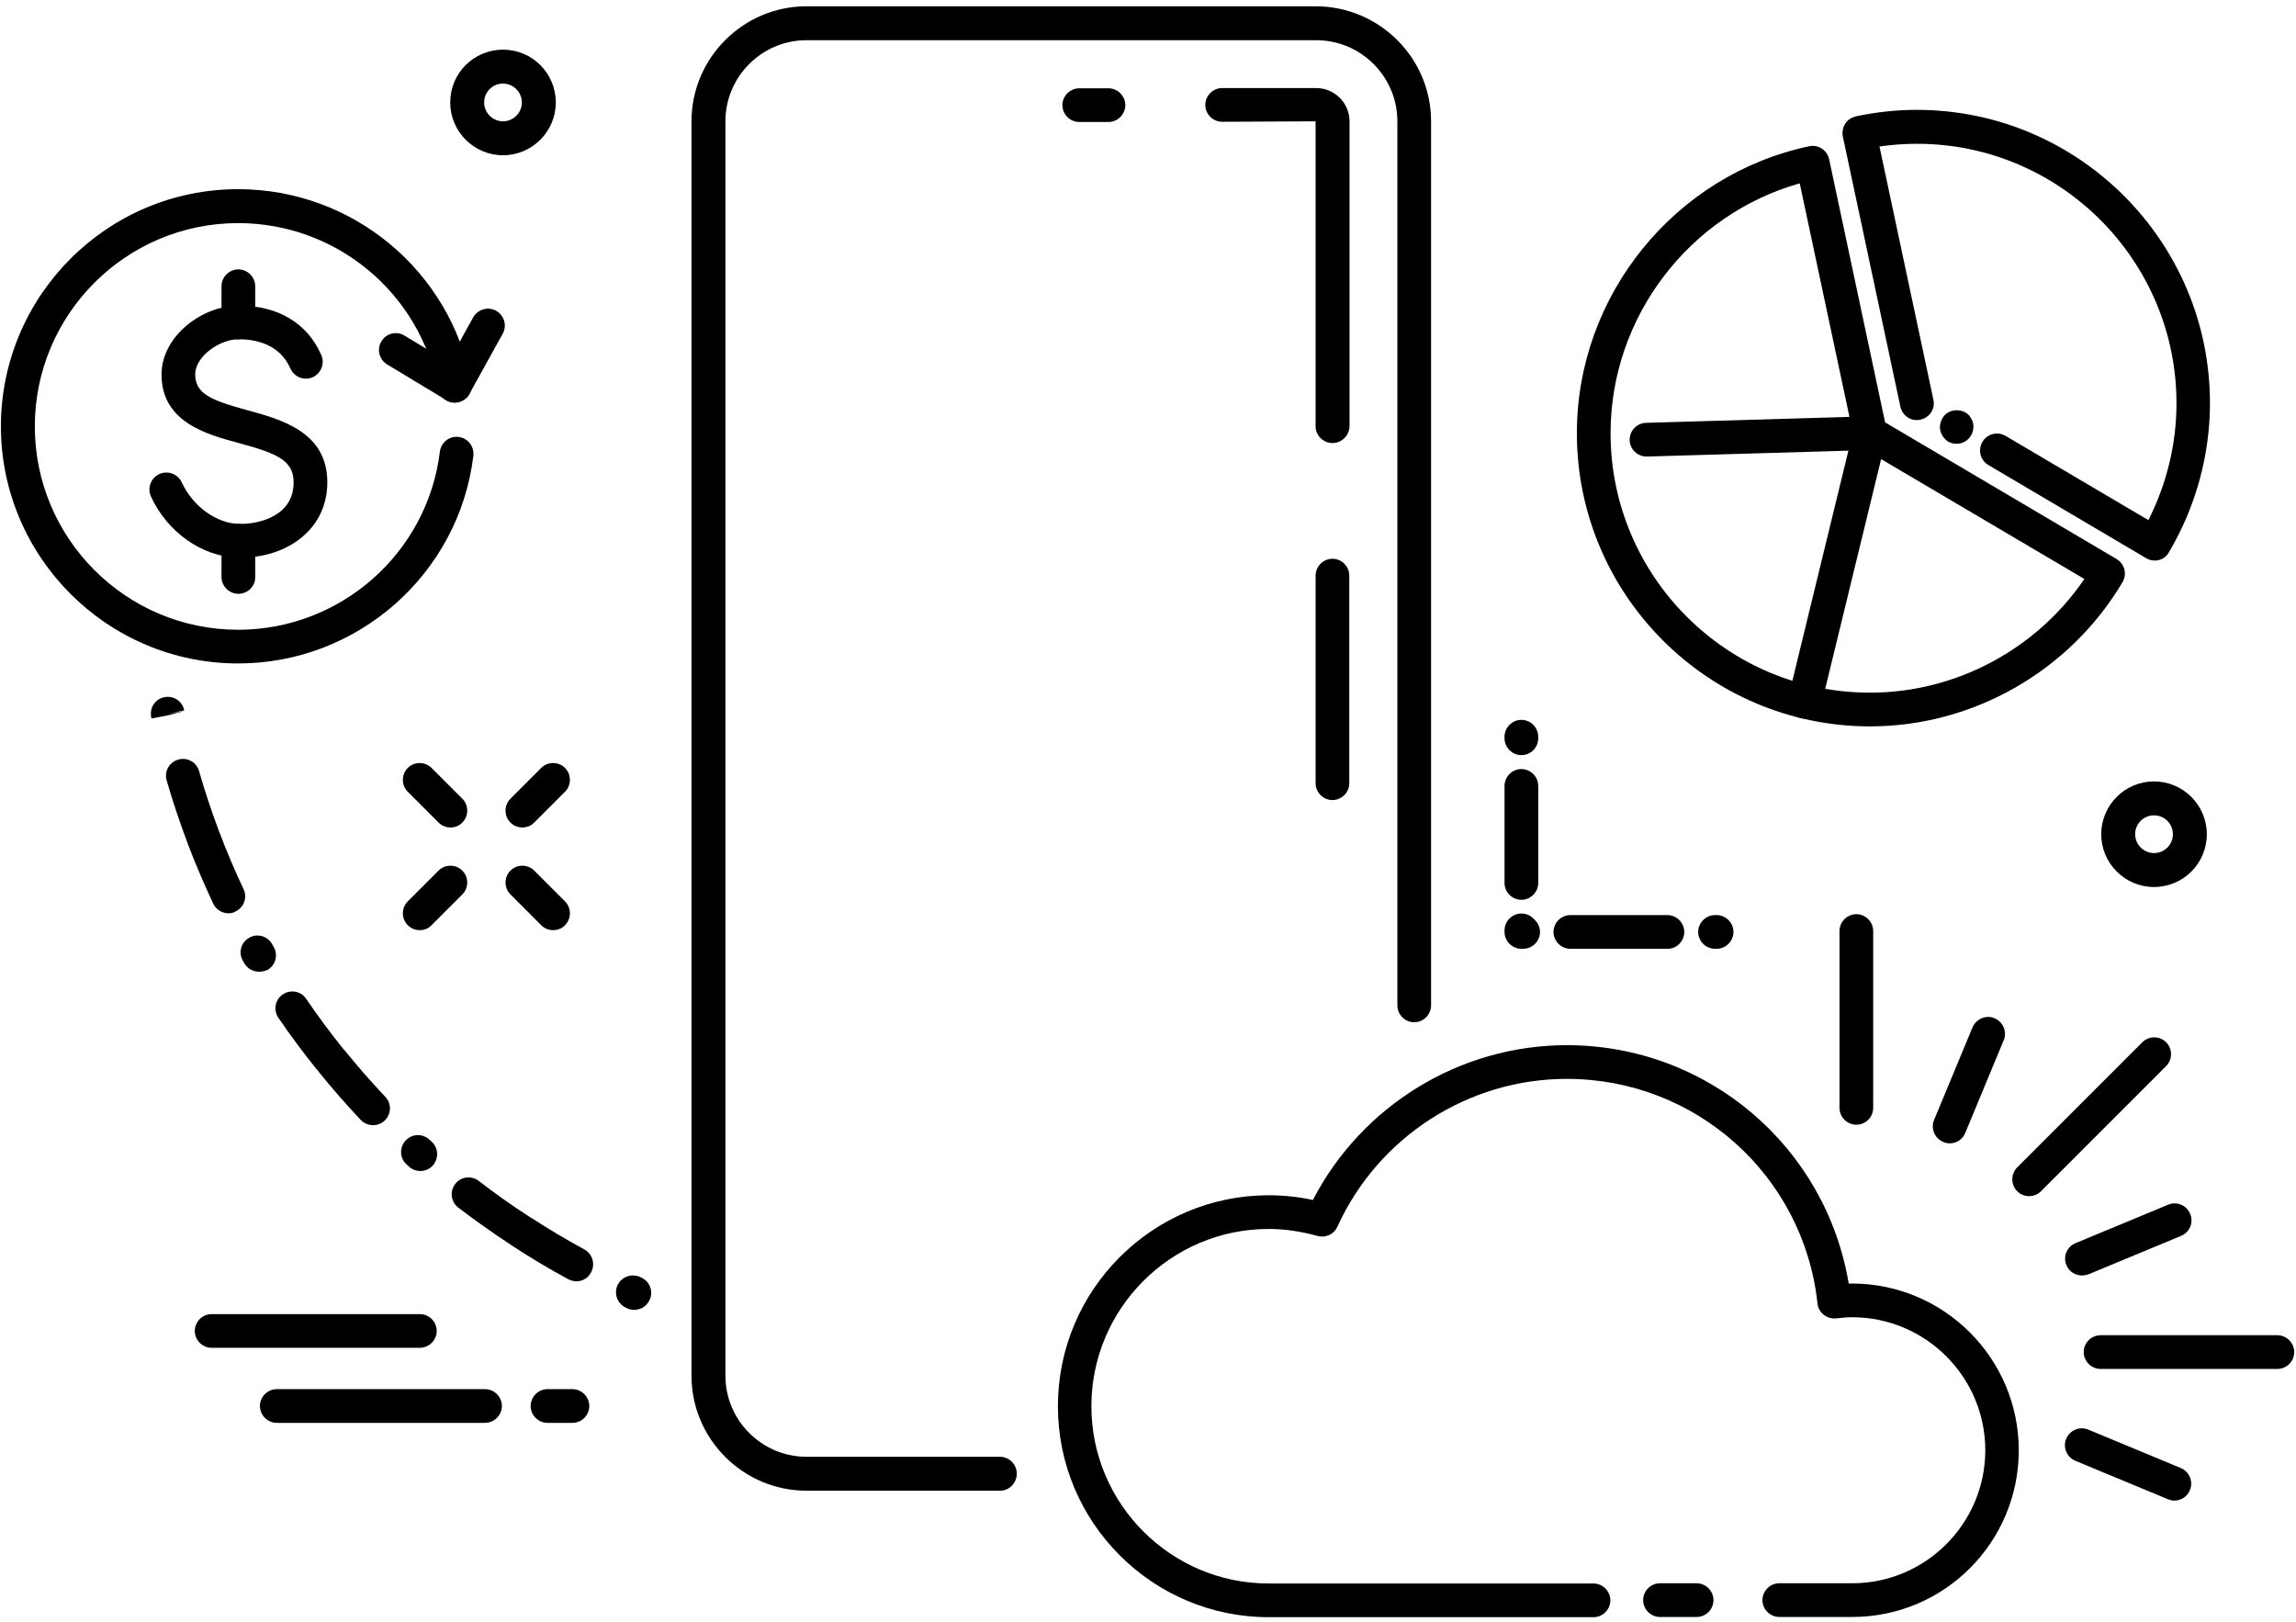
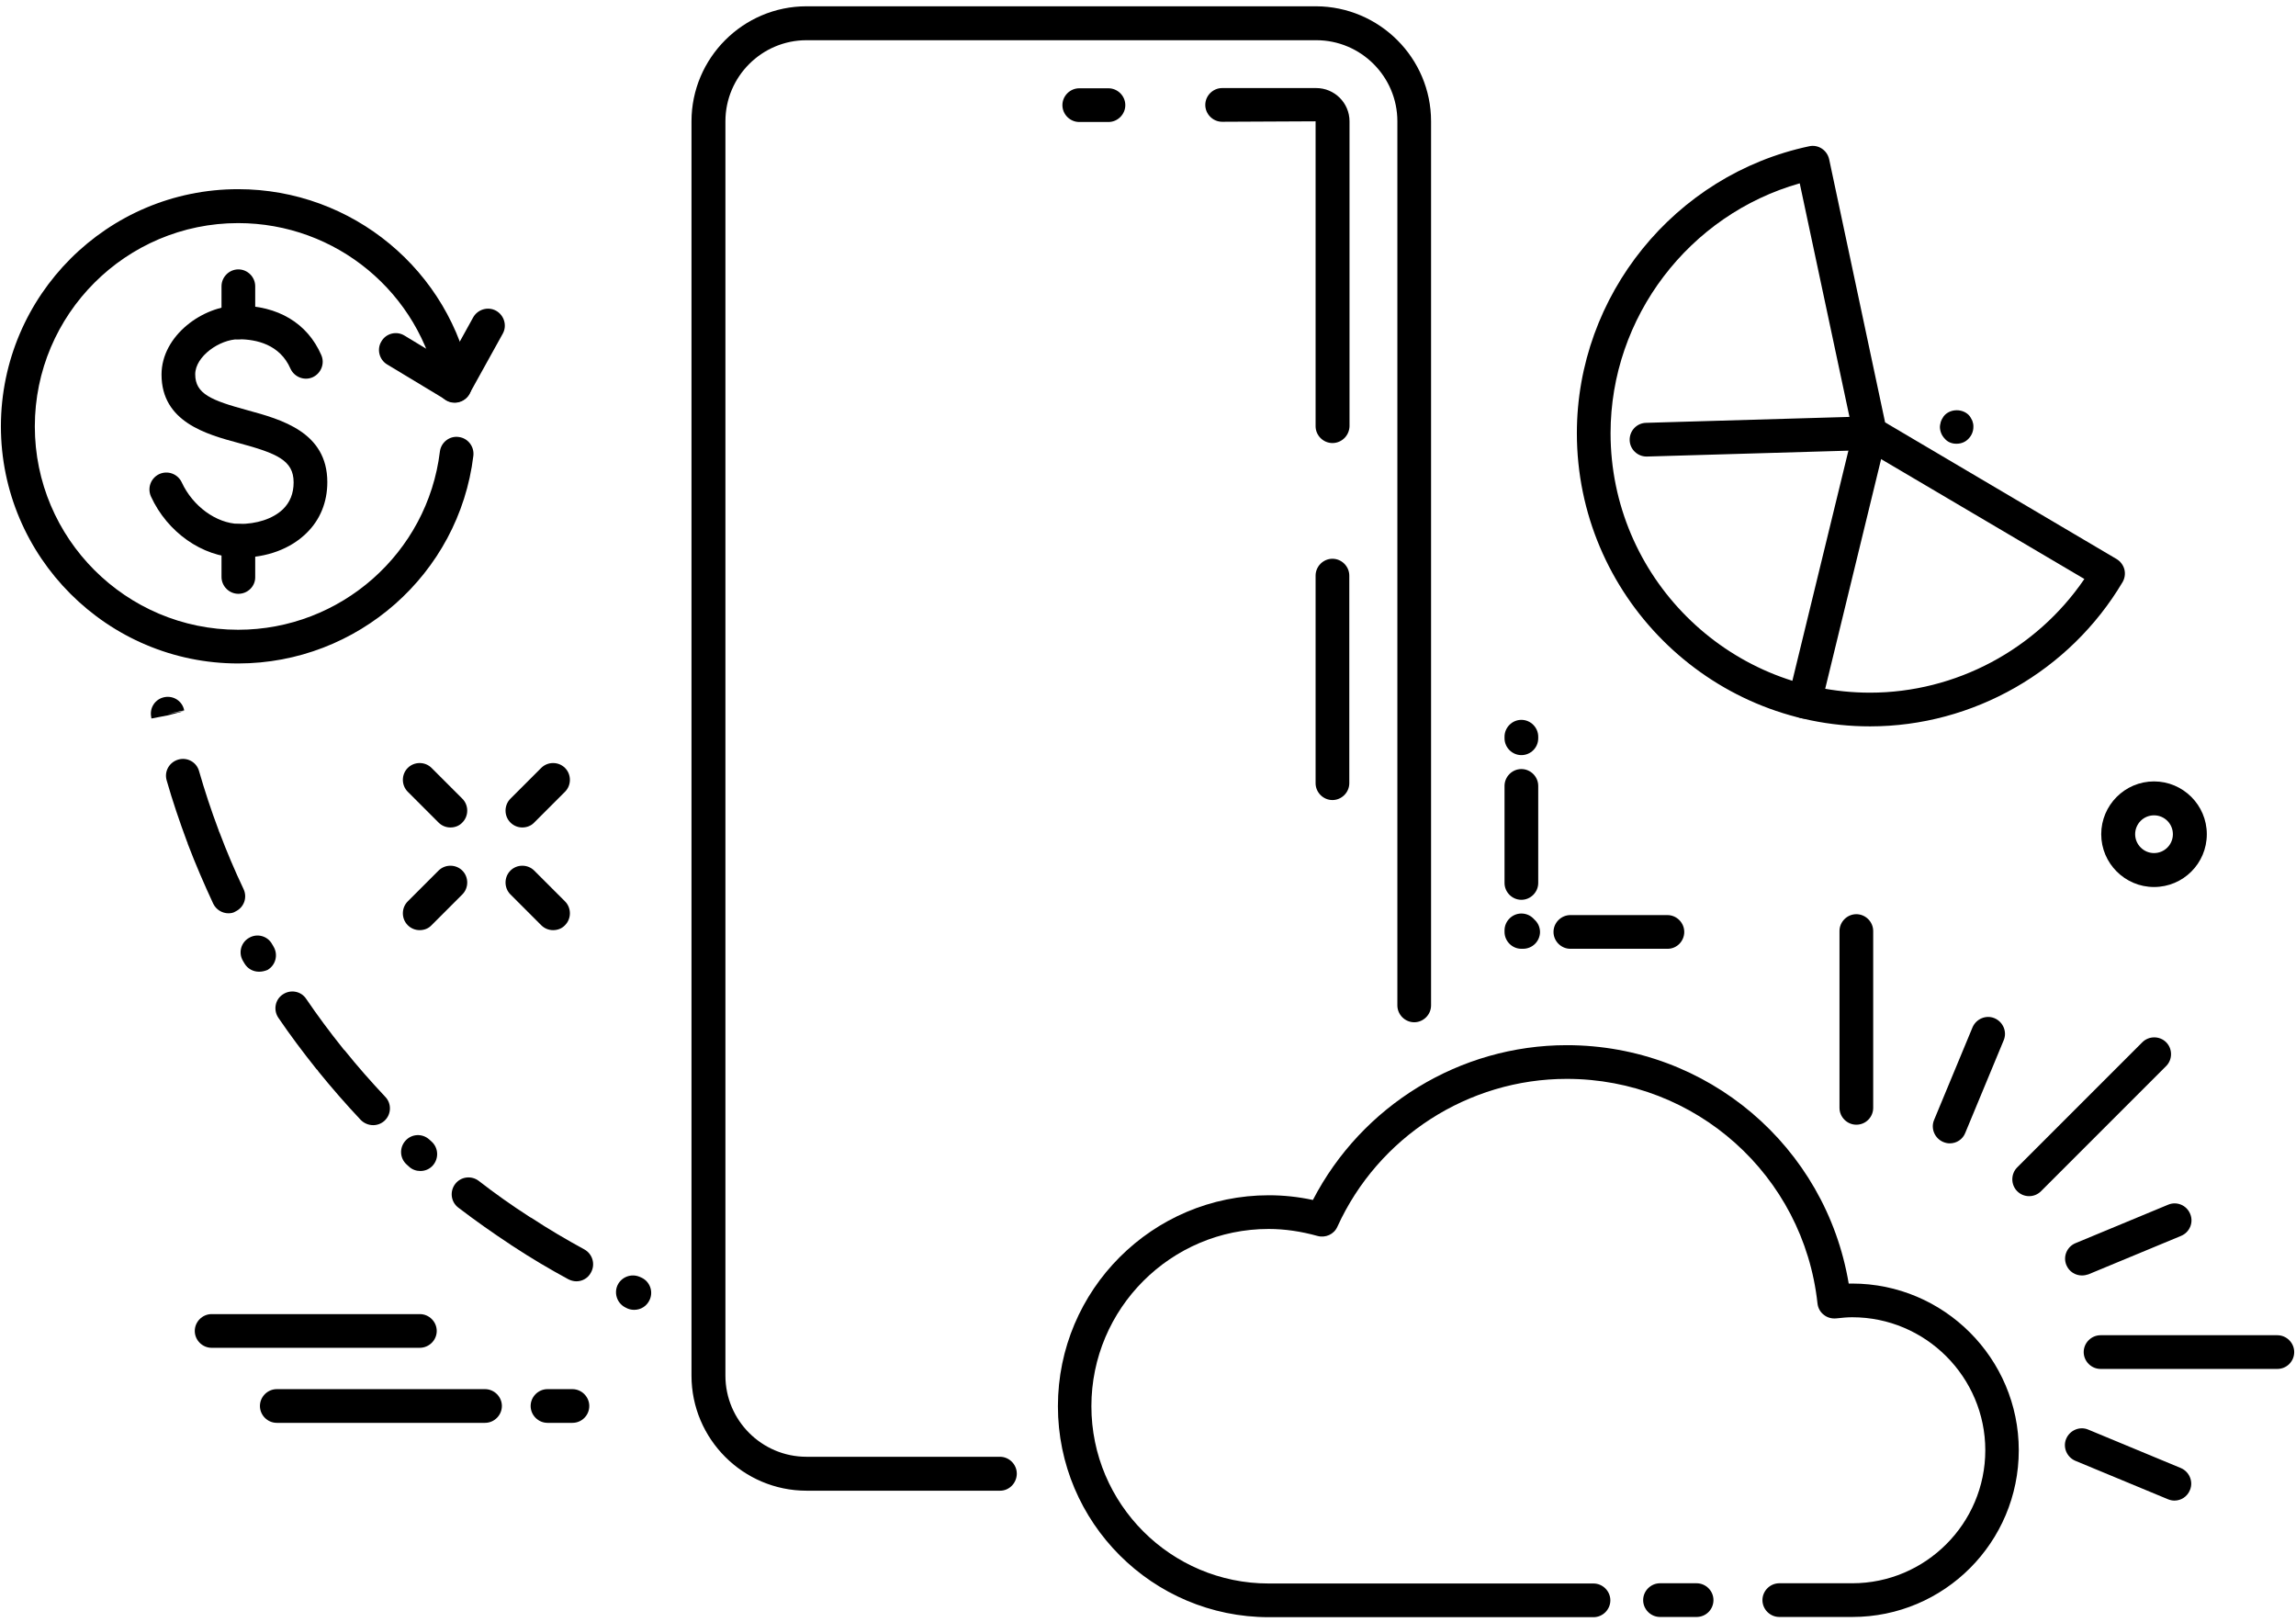
<svg xmlns="http://www.w3.org/2000/svg" version="1.1" id="Layer_1" x="0px" y="0px" viewBox="0 0 1022 722" style="enable-background:new 0 0 1022 722;" xml:space="preserve">
  <g>
    <g>
      <g>
        <path d="M593.1,197.2c-4.1,0-7.5-3.4-7.5-7.5V54l-41.6,0.2c-4.1,0-7.5-3.4-7.5-7.5s3.4-7.5,7.5-7.5h41.9     c8.1,0,14.8,6.6,14.8,14.8v135.7C600.6,193.9,597.2,197.2,593.1,197.2z" />
        <path d="M593.1,356.1c-4.1,0-7.5-3.4-7.5-7.5v-92.4c0-4.1,3.4-7.5,7.5-7.5s7.5,3.4,7.5,7.5v92.4     C600.6,352.7,597.2,356.1,593.1,356.1z" />
        <path d="M493.4,54.3h-13c-4.1,0-7.5-3.4-7.5-7.5s3.4-7.5,7.5-7.5h13c4.1,0,7.5,3.4,7.5,7.5S497.5,54.3,493.4,54.3z" />
      </g>
      <g>
        <path d="M445.2,663.5H359c-28.2,0-51.2-23-51.2-51.2V54c0-28.2,23-51.2,51.2-51.2h226.8C614,2.9,637,25.8,637,54v393.5     c0,4.1-3.4,7.5-7.5,7.5s-7.5-3.4-7.5-7.5V54c0-19.9-16.2-36.1-36.1-36.1H359c-19.9,0-36.1,16.2-36.1,36.1v558.3     c0,19.9,16.2,36.1,36.1,36.1h86.1c4.1,0,7.5,3.4,7.5,7.5S449.3,663.5,445.2,663.5z" />
      </g>
      <path d="M755.2,719.7h-16.3c-4.1,0-7.5-3.4-7.5-7.5s3.4-7.5,7.5-7.5h16.3c4.1,0,7.5,3.4,7.5,7.5S759.4,719.7,755.2,719.7z" />
      <path d="M824.5,719.7h-32.5c-4.1,0-7.5-3.4-7.5-7.5s3.4-7.5,7.5-7.5h32.5c32.6,0,59.2-26.6,59.2-59.2s-26.6-59.2-59.2-59.2    c-2.1,0-4.5,0.2-7.1,0.5c-2,0.2-4-0.3-5.6-1.6c-1.6-1.2-2.6-3.1-2.8-5.1c-6.2-57-54.2-99.9-111.6-99.9    c-43.8,0-83.9,25.8-102.1,65.8c-1.5,3.4-5.3,5.1-8.9,4.1c-7.2-2-14.5-3.1-21.7-3.1c-43.5,0-78.9,35.4-78.9,78.9    c0,43.5,35.4,78.9,78.9,78.9h144.6c4.1,0,7.5,3.4,7.5,7.5s-3.4,7.5-7.5,7.5H564.8c-51.8,0-93.9-42.1-93.9-93.9    c0-51.8,42.1-93.9,93.9-93.9c6.5,0,13.1,0.7,19.6,2.1c21.8-42.1,65.5-68.9,113-68.9c62.6,0,115.3,45.1,125.5,106.1    c0.5,0,1,0,1.5,0c40.9,0,74.2,33.3,74.2,74.2S865.5,719.7,824.5,719.7z" />
      <g>
        <g>
          <path d="M832.4,323.3c-72,0-130.5-58.6-130.5-130.5c0-61.3,43.5-115,103.4-127.7c4-0.9,8,1.7,8.9,5.8L839.1,188l103,60.8      c1.7,1,3,2.7,3.5,4.6c0.5,1.9,0.2,4-0.8,5.7C921.3,298.7,878.3,323.3,832.4,323.3z M801.1,81.6c-49.2,13.9-84.2,59.5-84.2,111.2      c0,63.7,51.8,115.5,115.5,115.5c38.1,0,74-19.2,95.4-50.6l-99.2-58.5c-1.8-1.1-3.1-2.8-3.5-4.9L801.1,81.6z" />
        </g>
        <path d="M803.3,319.8c-0.6,0-1.2-0.1-1.8-0.2c-4-1-6.5-5-5.5-9.1L825.1,191c1-4,5-6.5,9.1-5.5c4,1,6.5,5,5.5,9.1l-29.1,119.5     C809.8,317.5,806.7,319.8,803.3,319.8z" />
        <path d="M732.9,203.2c-4,0-7.4-3.2-7.5-7.3c-0.1-4.1,3.1-7.6,7.3-7.7l99.5-2.9c4.1-0.2,7.6,3.1,7.7,7.3c0.1,4.1-3.1,7.6-7.3,7.7     l-99.5,2.9C733.1,203.2,733,203.2,732.9,203.2z" />
        <g>
-           <path d="M959.2,249.5c-1.3,0-2.6-0.3-3.8-1L885.1,207c-3.6-2.1-4.8-6.7-2.7-10.3c2.1-3.6,6.7-4.8,10.3-2.7l63.6,37.5      c8.2-16.2,12.5-34,12.5-52C968.8,115.9,917,64,853.3,64c-5.5,0-11.1,0.4-16.7,1.2l24,112.7c0.9,4.1-1.7,8-5.8,8.9      c-4.1,0.9-8-1.7-8.9-5.8L820.3,60.8c-0.4-2,0-4,1-5.7c1.1-1.7,2.8-2.8,4.7-3.3c9-1.9,18.1-2.9,27.2-2.9      c72,0,130.5,58.6,130.5,130.5c0,23.2-6.3,46.1-18.2,66.3C964.2,248.2,961.7,249.5,959.2,249.5z" />
-         </g>
+           </g>
        <path d="M871,197.5c-0.5,0-0.9,0-1.5-0.1c-0.5-0.1-0.9-0.2-1.4-0.4c-0.5-0.2-0.9-0.4-1.3-0.7c-0.4-0.3-0.8-0.6-1.1-1     c-1.4-1.4-2.2-3.4-2.2-5.3c0-0.5,0.1-1,0.2-1.4c0.1-0.5,0.2-1,0.4-1.4c0.2-0.4,0.4-0.9,0.7-1.3c0.2-0.4,0.5-0.8,0.9-1.2     c2.8-2.8,7.8-2.8,10.6,0c0.3,0.3,0.7,0.8,0.9,1.2c0.2,0.4,0.5,0.9,0.7,1.3c0.1,0.4,0.3,0.9,0.4,1.4c0.1,0.4,0.1,1,0.1,1.4     c0,2-0.8,3.9-2.2,5.3C874.9,196.7,873,197.5,871,197.5z" />
      </g>
      <g>
        <path d="M202.4,179.1c-1.4,0-2.7-0.4-3.9-1.1l-26.2-15.8c-3.5-2.1-4.7-6.8-2.5-10.3c2.1-3.6,6.8-4.7,10.3-2.5l19.5,11.8l11-19.9     c2-3.6,6.6-5,10.2-3c3.6,2,5,6.6,3,10.2L209,175.2c-1,1.8-2.7,3.1-4.6,3.6C203.7,179.1,203.1,179.1,202.4,179.1z" />
        <path d="M106,295.3c-58.2,0-105.6-47.4-105.6-105.6C0.5,131.5,47.8,84.2,106,84.2c50.8,0,94.5,36.2,103.8,86.1     c0.8,4.1-1.9,8-6,8.8c-4.1,0.8-8-1.9-8.8-6c-8-42.8-45.4-73.8-89-73.8c-49.9,0-90.5,40.6-90.5,90.5c0,49.9,40.6,90.5,90.5,90.5     c45.6,0,84.3-34.1,89.8-79.3c0.5-4.1,4.3-7.1,8.4-6.5c4.1,0.5,7,4.3,6.5,8.4C204.3,255.5,159.2,295.3,106,295.3z" />
        <g>
          <path d="M107.1,248.2c-0.4,0-0.8,0-1.2,0c-15.9-0.4-31.4-11.3-38.7-27.2c-1.7-3.8-0.1-8.2,3.7-10c3.8-1.7,8.2-0.1,10,3.7      c4.9,10.6,15.3,18.2,25.4,18.5c7.9,0.1,15.2-2.3,19.6-6.5c3.2-3.1,4.8-7.1,4.8-12c0-9.8-7.4-12.9-24.4-17.5      c-14.5-3.9-34.4-9.4-34.4-30.5c0-17.3,18.4-30.7,34.3-30.7c17.5,0,30.6,7.8,36.8,22c1.7,3.8-0.1,8.2-3.8,9.9      c-3.8,1.7-8.2-0.1-9.9-3.8c-4.7-10.8-15.2-13.1-23.1-13.1c-8.4,0-19.3,7.6-19.3,15.6c0,8.7,7.1,11.6,23.3,16      c15,4.1,35.5,9.7,35.5,32c0,8.9-3.2,16.8-9.3,22.7C129.3,244.3,118.7,248.2,107.1,248.2z" />
          <path d="M106.1,151c-4.1,0-7.5-3.4-7.5-7.5v-16.1c0-4.1,3.4-7.5,7.5-7.5c4.1,0,7.5,3.4,7.5,7.5v16.1      C113.7,147.7,110.3,151,106.1,151z" />
          <path d="M106.1,264.3c-4.1,0-7.5-3.4-7.5-7.5v-16.1c0-4.1,3.4-7.5,7.5-7.5c4.1,0,7.5,3.4,7.5,7.5v16.1      C113.7,260.9,110.3,264.3,106.1,264.3z" />
        </g>
      </g>
      <g>
        <g>
          <path d="M826.3,500.6c-4.1,0-7.5-3.4-7.5-7.5v-78.7c0-4.1,3.4-7.5,7.5-7.5s7.5,3.4,7.5,7.5v78.7      C833.8,497.2,830.5,500.6,826.3,500.6z" />
          <path d="M1013.7,609.3H935c-4.1,0-7.5-3.4-7.5-7.5s3.4-7.5,7.5-7.5h78.7c4.1,0,7.5,3.4,7.5,7.5S1017.9,609.3,1013.7,609.3z" />
          <path d="M903.2,532.4c-1.9,0-3.8-0.7-5.3-2.2c-2.9-2.9-2.9-7.7,0-10.6l55.7-55.7c2.9-2.9,7.7-2.9,10.6,0c2.9,2.9,2.9,7.7,0,10.6      l-55.7,55.7C907,531.7,905.1,532.4,903.2,532.4z" />
        </g>
        <g>
          <path d="M926.7,567.7c-2.9,0-5.7-1.7-6.9-4.6c-1.6-3.8,0.2-8.2,4.1-9.8l41.2-17.1c3.8-1.6,8.2,0.2,9.8,4.1      c1.6,3.8-0.2,8.2-4.1,9.8l-41.2,17.1C928.7,567.5,927.7,567.7,926.7,567.7z" />
          <path d="M967.9,667.9c-1,0-1.9-0.2-2.9-0.6l-41.2-17.1c-3.8-1.6-5.7-6-4.1-9.8c1.6-3.8,6-5.7,9.8-4.1l41.2,17.1      c3.8,1.6,5.7,6,4.1,9.8C973.6,666.2,970.8,667.9,967.9,667.9z" />
          <path d="M867.9,508.9c-1,0-1.9-0.2-2.9-0.6c-3.8-1.6-5.7-6-4.1-9.8l17.1-41.2c1.6-3.8,6-5.7,9.8-4.1c3.8,1.6,5.7,6,4.1,9.8      l-17.1,41.2C873.7,507.1,870.9,508.9,867.9,508.9z" />
        </g>
      </g>
      <g>
        <path d="M67.4,319.8l-0.1-0.7c-0.8-4.1,1.8-8,5.9-8.8c4.1-0.8,8,1.8,8.8,5.9l-7.4,1.5l7.4-1.2l-7.3,1.9L67.4,319.8z" />
        <path d="M101.7,406.5c-2.8,0-5.5-1.6-6.8-4.3c-4-8.6-7.8-17.4-11.2-26.3c-0.1-0.2-0.2-0.4-0.2-0.7c-0.1-0.2-0.2-0.4-0.3-0.7     c-3.3-8.9-6.4-18-9-27.1c-1.2-4,1.1-8.1,5.1-9.3c4-1.2,8.2,1.1,9.3,5.1c2.5,8.7,5.4,17.5,8.6,26c0.1,0.2,0.2,0.4,0.2,0.7     c0.1,0.2,0.2,0.4,0.3,0.6c3.2,8.5,6.8,17,10.7,25.2c1.8,3.8,0.2,8.2-3.6,10C103.9,406.3,102.8,406.5,101.7,406.5z" />
        <path d="M256.6,570.3c-1.2,0-2.4-0.3-3.6-0.9c-8.3-4.5-16.6-9.4-24.5-14.6c-0.2-0.1-0.4-0.3-0.6-0.4c-0.2-0.1-0.4-0.2-0.6-0.4     c-7.9-5.2-15.7-10.7-23.3-16.5c-3.3-2.5-3.9-7.2-1.4-10.5c2.5-3.3,7.2-3.9,10.5-1.4c7.2,5.6,14.7,10.9,22.3,15.8     c0.2,0.1,0.4,0.3,0.6,0.4c0.2,0.1,0.4,0.2,0.6,0.3c7.6,5,15.6,9.7,23.5,14c3.6,2,5,6.5,3,10.2     C261.8,568.9,259.2,570.3,256.6,570.3z M187.1,521.2c-1.8,0-3.6-0.6-5-1.9l-1.1-1c-3.1-2.8-3.3-7.5-0.5-10.6     c2.8-3.1,7.5-3.3,10.6-0.5l1,0.9c3.1,2.8,3.3,7.5,0.6,10.6C191.2,520.4,189.2,521.2,187.1,521.2z M166.1,500.8     c-2,0-4-0.8-5.5-2.3c-6.5-6.9-12.8-14.1-18.8-21.5c-0.1-0.2-0.3-0.4-0.4-0.6c-0.2-0.2-0.3-0.4-0.5-0.5     c-5.9-7.4-11.7-15.1-17-22.9c-2.3-3.4-1.5-8.1,2-10.4c3.4-2.3,8.1-1.5,10.4,2c5.1,7.5,10.6,14.9,16.3,22c0.1,0.2,0.3,0.4,0.4,0.5     c0.2,0.2,0.3,0.3,0.5,0.5c5.7,7.1,11.8,14,18,20.6c2.9,3,2.7,7.8-0.3,10.6C169.8,500.1,168,500.8,166.1,500.8z M115.3,432.5     c-2.6,0-5.1-1.3-6.5-3.7l-0.7-1.2c-2.1-3.6-0.8-8.2,2.8-10.2c3.6-2.1,8.2-0.8,10.2,2.8l0.7,1.2c2.1,3.6,0.9,8.2-2.7,10.3     C117.9,432.2,116.6,432.5,115.3,432.5z" />
        <path d="M282.3,583c-1,0-2.1-0.2-3-0.6l-0.6-0.3c-3.8-1.7-5.5-6.1-3.9-9.9c1.7-3.8,6.1-5.5,9.9-3.9l0.7,0.3     c3.8,1.7,5.5,6.1,3.8,9.9C287.9,581.4,285.2,583,282.3,583z" />
      </g>
-       <path d="M223.9,69.1c-12.9,0-23.5-10.5-23.5-23.5s10.5-23.5,23.5-23.5s23.5,10.5,23.5,23.5S236.8,69.1,223.9,69.1z M223.9,37.2    c-4.7,0-8.4,3.8-8.4,8.4s3.8,8.4,8.4,8.4s8.4-3.8,8.4-8.4S228.5,37.2,223.9,37.2z" />
      <path d="M958.8,394.8c-12.9,0-23.5-10.5-23.5-23.5c0-12.9,10.5-23.5,23.5-23.5c12.9,0,23.5,10.5,23.5,23.5    C982.3,384.3,971.8,394.8,958.8,394.8z M958.8,362.9c-4.7,0-8.4,3.8-8.4,8.4s3.8,8.4,8.4,8.4c4.7,0,8.4-3.8,8.4-8.4    S963.5,362.9,958.8,362.9z" />
      <path d="M200.5,368.3c-1.9,0-3.8-0.7-5.3-2.2l-13.7-13.7c-2.9-2.9-2.9-7.7,0-10.6c2.9-2.9,7.7-2.9,10.6,0l13.7,13.7    c2.9,2.9,2.9,7.7,0,10.6C204.4,367.6,202.5,368.3,200.5,368.3z" />
      <path d="M246.2,414c-1.9,0-3.8-0.7-5.3-2.2l-13.7-13.7c-2.9-2.9-2.9-7.7,0-10.6c2.9-2.9,7.7-2.9,10.6,0l13.7,13.7    c2.9,2.9,2.9,7.7,0,10.6C250.1,413.3,248.2,414,246.2,414z" />
      <path d="M186.8,414c-1.9,0-3.8-0.7-5.3-2.2c-2.9-2.9-2.9-7.7,0-10.6l13.7-13.7c2.9-2.9,7.7-2.9,10.6,0c2.9,2.9,2.9,7.7,0,10.6    l-13.7,13.7C190.7,413.3,188.8,414,186.8,414z" />
      <path d="M232.5,368.3c-1.9,0-3.8-0.7-5.3-2.2c-2.9-2.9-2.9-7.7,0-10.6l13.7-13.7c2.9-2.9,7.7-2.9,10.6,0c2.9,2.9,2.9,7.7,0,10.6    l-13.7,13.7C236.4,367.6,234.4,368.3,232.5,368.3z" />
      <g>
        <path d="M677.2,336.1c-4.1,0-7.5-3.4-7.5-7.5v-0.7c0-4.1,3.4-7.5,7.5-7.5s7.5,3.4,7.5,7.5v0.7     C684.7,332.8,681.3,336.1,677.2,336.1z" />
        <path d="M677.2,400.5c-4.1,0-7.5-3.4-7.5-7.5v-21.1c0-0.2,0-0.4,0-0.5c0-0.2,0-0.4,0-0.5v-21.1c0-4.1,3.4-7.5,7.5-7.5     s7.5,3.4,7.5,7.5v21.1c0,0.2,0,0.4,0,0.5c0,0.2,0,0.4,0,0.5V393C684.7,397.1,681.3,400.5,677.2,400.5z" />
        <path d="M677.9,422.3h-0.7c-4.1,0-7.5-3.4-7.5-7.5v-0.7c0-4.1,3.4-7.5,7.5-7.5c2.3,0,4.3,1,5.7,2.6c1.6,1.4,2.6,3.4,2.6,5.7     C685.4,419,682.1,422.3,677.9,422.3z" />
        <path d="M742.3,422.3h-21.1c-0.2,0-0.4,0-0.5,0c-0.2,0-0.4,0-0.5,0H699c-4.1,0-7.5-3.4-7.5-7.5s3.4-7.5,7.5-7.5h21.1     c0.2,0,0.4,0,0.5,0c0.2,0,0.4,0,0.5,0h21.1c4.1,0,7.5,3.4,7.5,7.5S746.4,422.3,742.3,422.3z" />
-         <path d="M764.1,422.3h-0.7c-4.1,0-7.5-3.4-7.5-7.5s3.4-7.5,7.5-7.5h0.7c4.1,0,7.5,3.4,7.5,7.5S768.2,422.3,764.1,422.3z" />
      </g>
    </g>
    <path d="M186.8,599.9H94.2c-4.1,0-7.5-3.4-7.5-7.5s3.4-7.5,7.5-7.5h92.7c4.1,0,7.5,3.4,7.5,7.5S191,599.9,186.8,599.9z" />
    <path d="M215.9,633.3h-92.7c-4.1,0-7.5-3.4-7.5-7.5s3.4-7.5,7.5-7.5h92.7c4.1,0,7.5,3.4,7.5,7.5S220,633.3,215.9,633.3z" />
    <path d="M254.8,633.3h-11.1c-4.1,0-7.5-3.4-7.5-7.5s3.4-7.5,7.5-7.5h11.1c4.1,0,7.5,3.4,7.5,7.5S259,633.3,254.8,633.3z" />
  </g>
</svg>